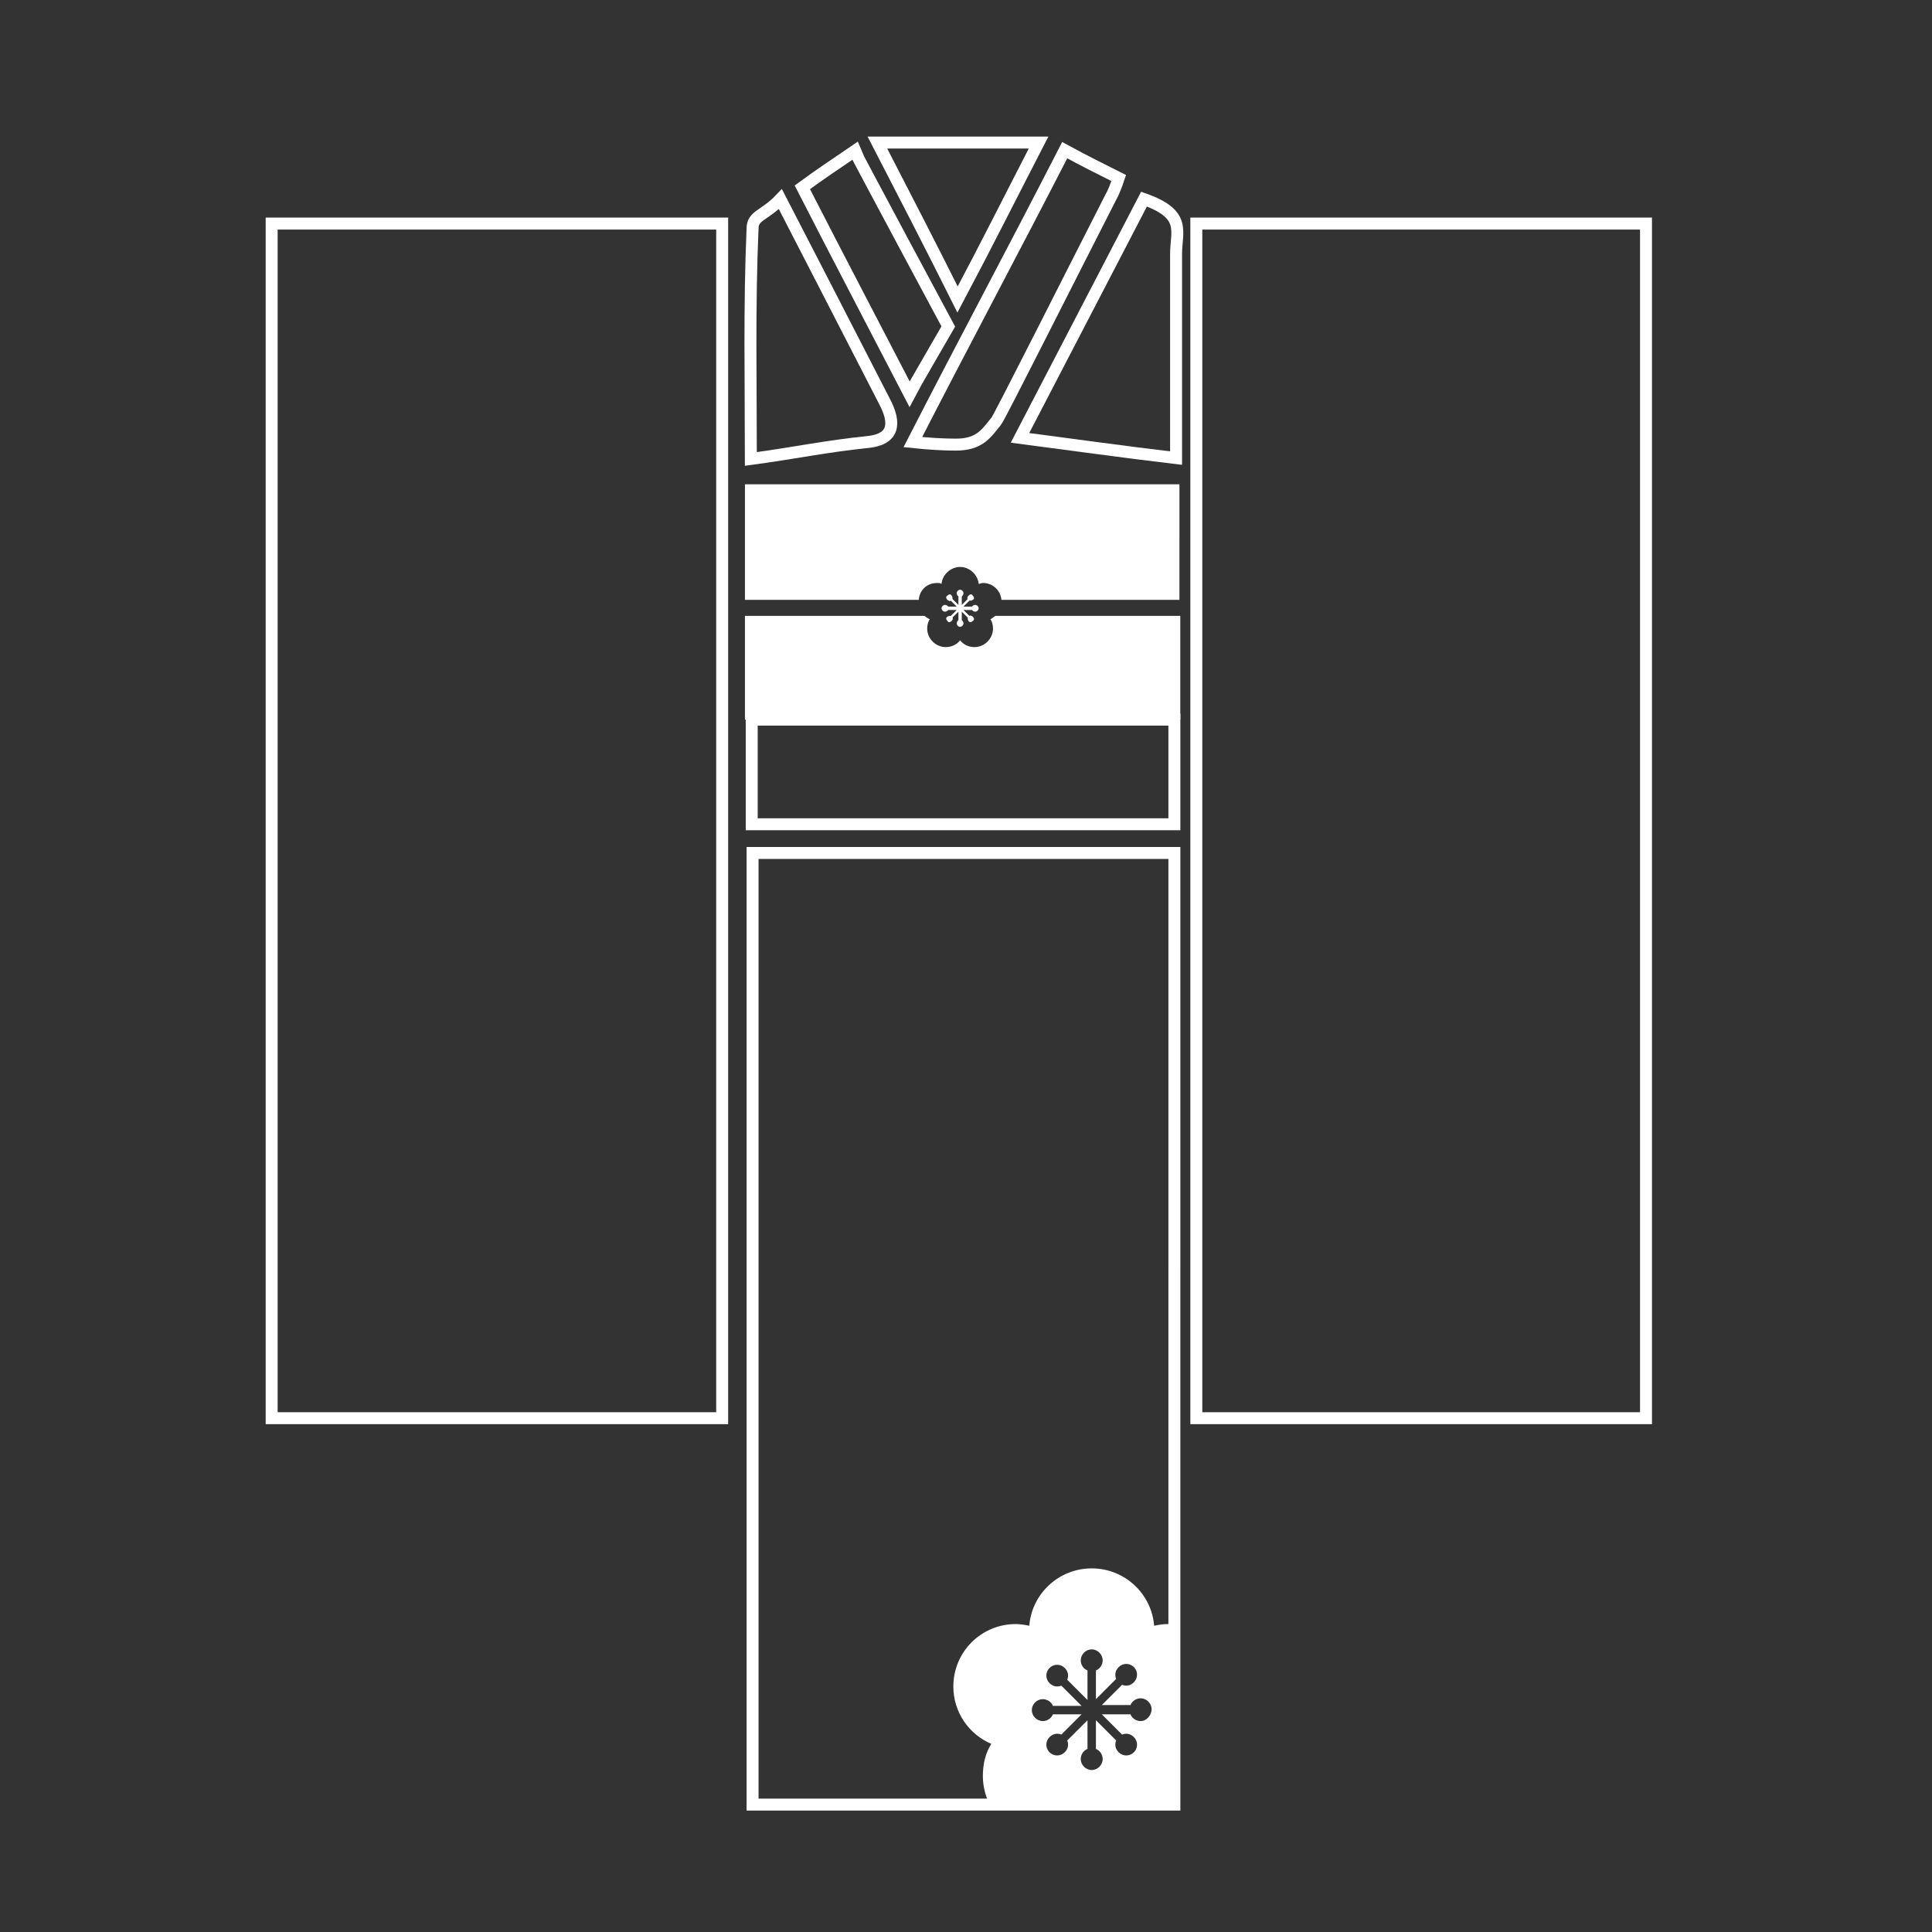
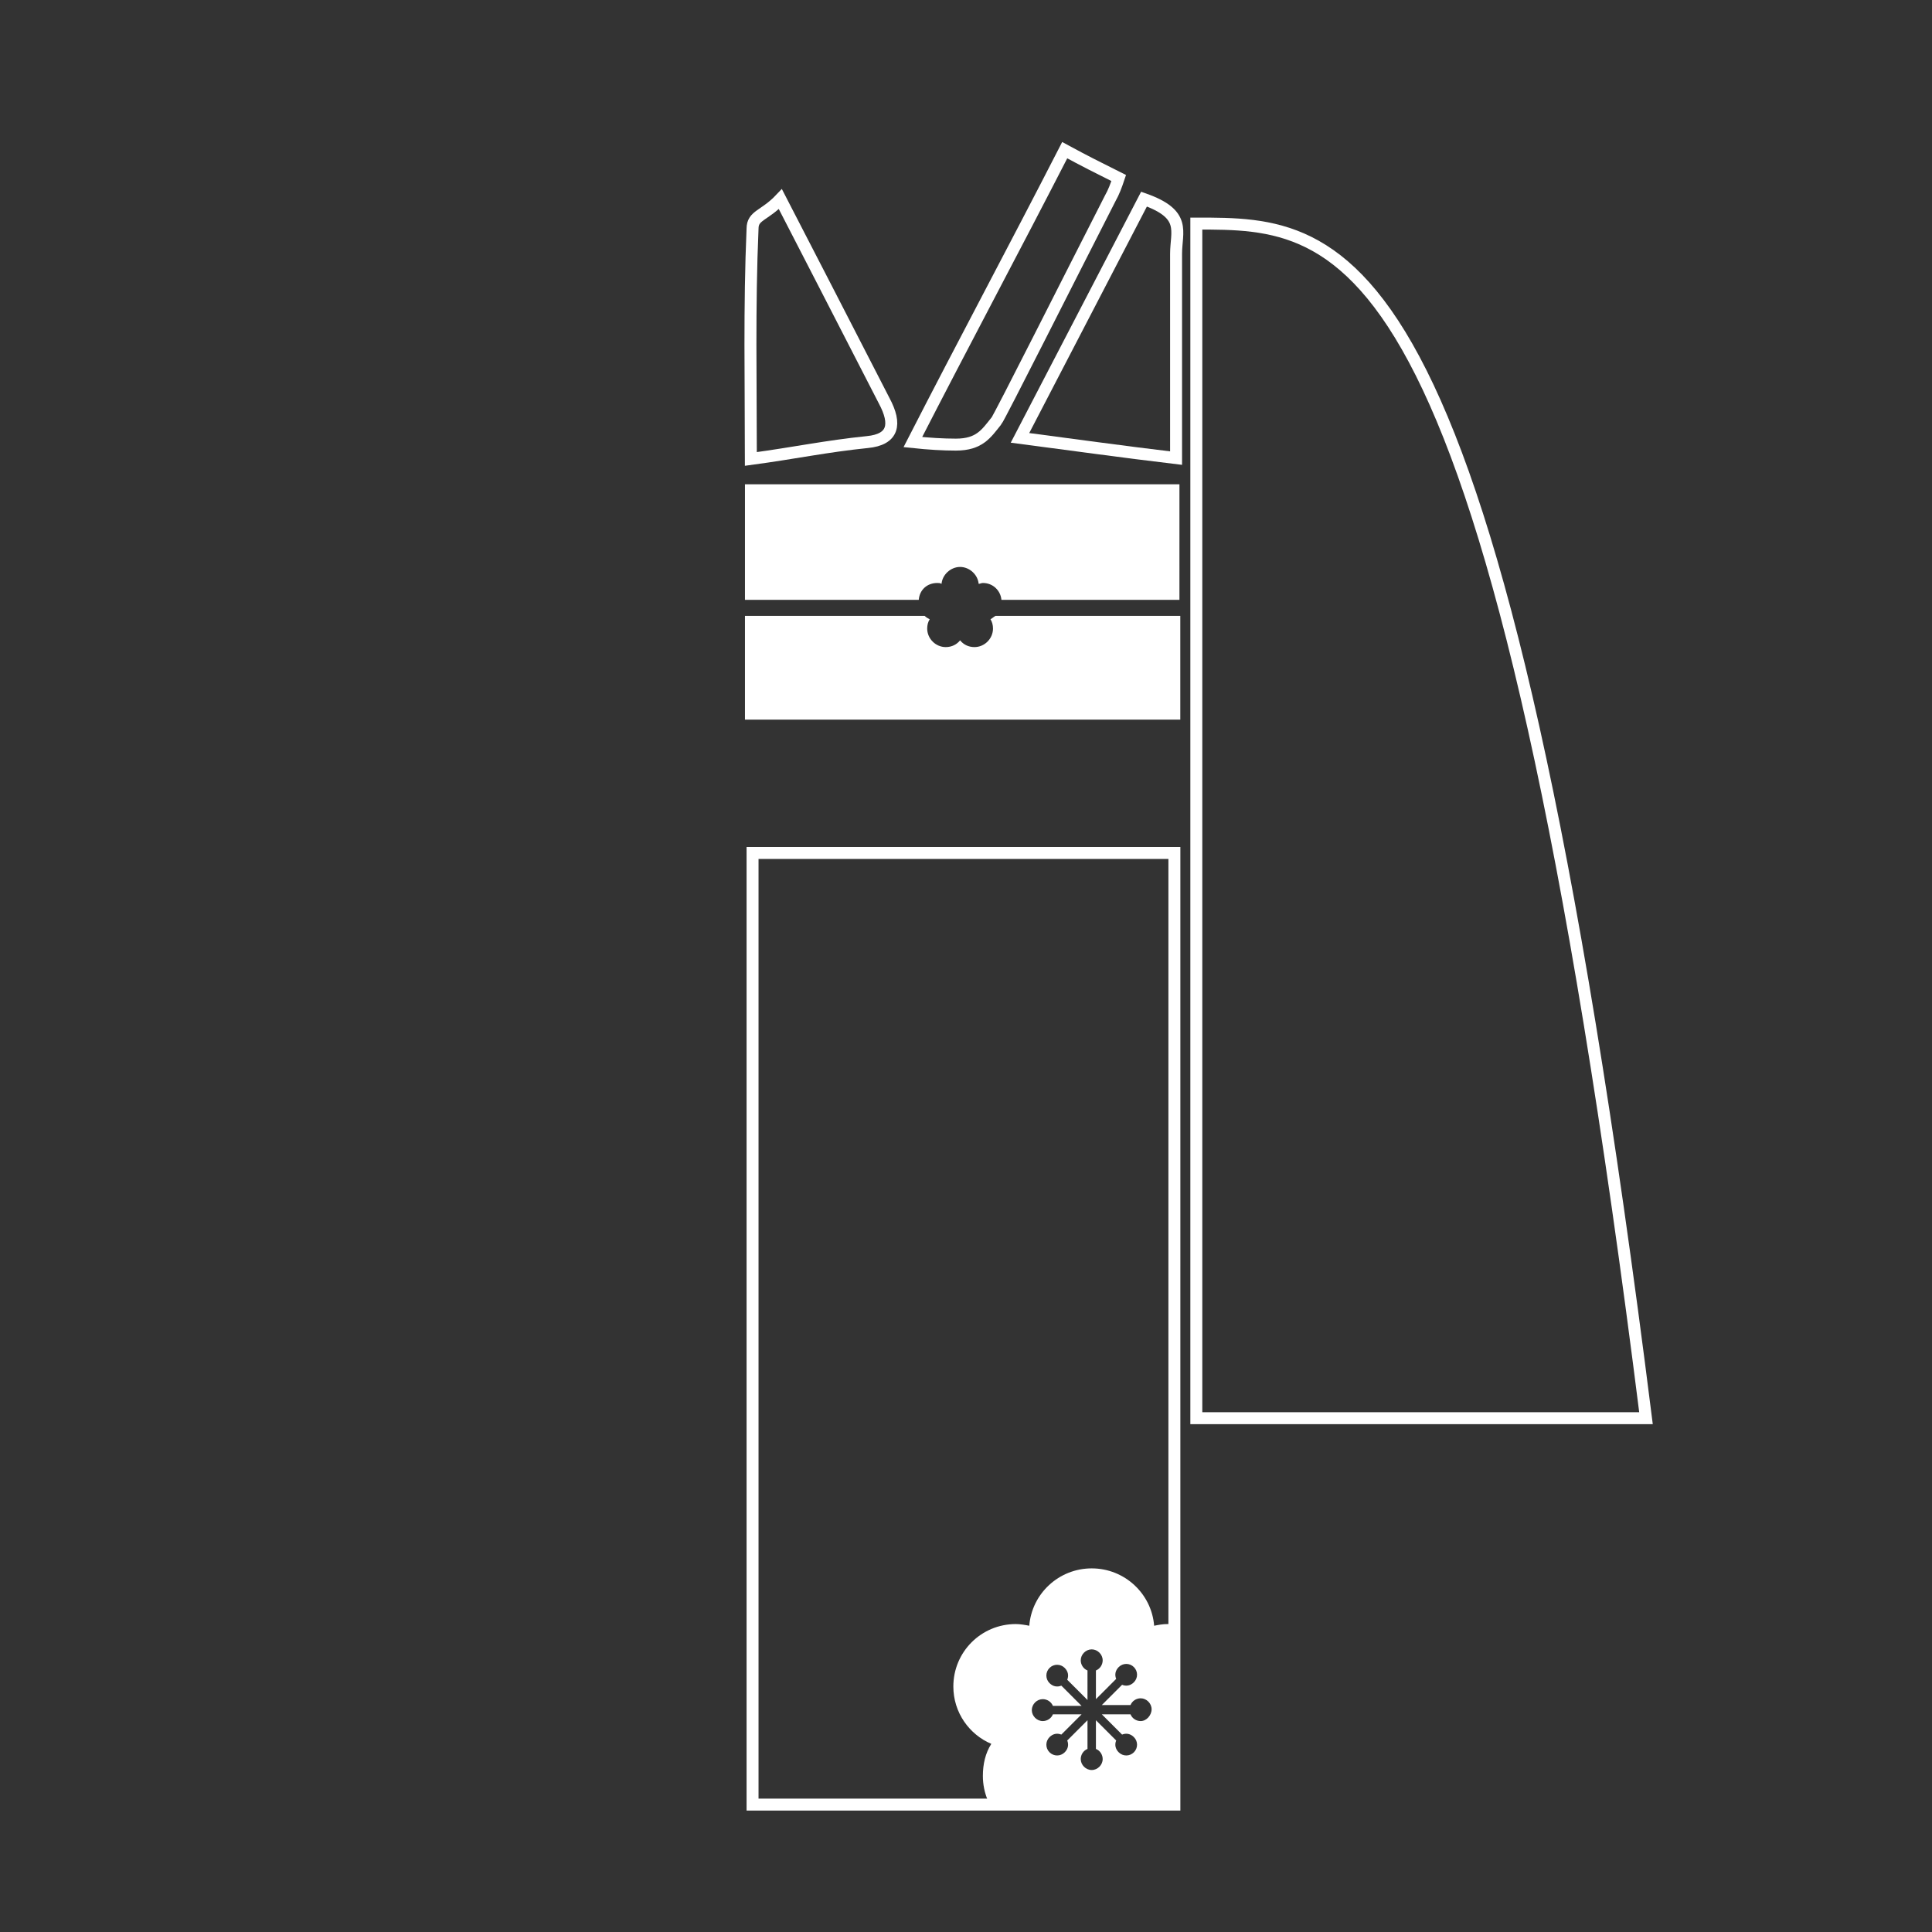
<svg xmlns="http://www.w3.org/2000/svg" xmlns:xlink="http://www.w3.org/1999/xlink" version="1.1" id="レイヤー_1" x="0px" y="0px" viewBox="0 0 229 229" style="enable-background:new 0 0 229 229;" xml:space="preserve">
  <rect x="0" y="0" width="229" height="229" fill="#333333" stroke="none" />
  <style type="text/css">
	.st0{fill:none;stroke:#FFFFFF;stroke-width:0.85;stroke-miterlimit:10;}
	.st1{fill:none;stroke:#FFFFFF;stroke-width:1.417;stroke-miterlimit:10;}
	.st2{clip-path:url(#SVGID_00000034785979502980153520000009653963446225409165_);fill:#FFFFFF;}
	.st3{fill:#FFFFFF;}
</style>
  <g>
    <line class="st0" x1="89.4" y1="57.9" x2="139.4" y2="57.9" />
    <g>
      <path class="st1" d="M113.3,52.7c2.8,0,3.6-1.3,4.8-2.8c0.3-0.3,8.9-17.4,13.5-26.4c0.4-0.7,0.7-1.5,1-2.4c-2.6-1.3-4-2-6.4-3.3    c-6,11.7-11.9,22.7-18,34.6C110.1,52.6,111.8,52.7,113.3,52.7z" />
-       <path class="st1" d="M32.2,168.1c17.9,0,35.6,0,53.4,0c0-47.3,0-94.4,0-141.6c-17.9,0-35.6,0-53.4,0    C32.2,73.8,32.2,120.9,32.2,168.1z" />
-       <path class="st1" d="M141.8,26.5c0,47.3,0,94.4,0,141.6c17.9,0,35.6,0,53.3,0c0-47.3,0-94.4,0-141.6    C177.3,26.5,159.6,26.5,141.8,26.5z" />
+       <path class="st1" d="M141.8,26.5c0,47.3,0,94.4,0,141.6c17.9,0,35.6,0,53.3,0C177.3,26.5,159.6,26.5,141.8,26.5z" />
      <path class="st1" d="M89.2,213.9H116h23.2v-20V150c0-16.3,0-32.6,0-48.9c-17.1,0-33,0-50,0C89.2,117.5,89.2,213.9,89.2,213.9z" />
-       <path class="st1" d="M139.2,85.3c-17.2,0-33,0-50.1,0c0,4.6,0,8,0,12.4c17.2,0,33.1,0,50.1,0C139.2,93,139.2,89.7,139.2,85.3z" />
      <path class="st1" d="M104.8,47.5c-3.5-6.8-11.2-21.8-12.3-23.9c-1.9,2-3.3,1.9-3.3,3.5c-0.4,9.2-0.2,18.4-0.2,27.3    c5.2-0.7,8.9-1.5,13.8-2C105.9,52.1,106.3,50.3,104.8,47.5z" />
      <path class="st1" d="M139.4,30.1c0-2.7,1.3-4.7-3.8-6.5c-5,9.6-9.8,18.9-14.7,28.3c6.9,0.9,11.8,1.6,18.5,2.4    C139.4,46.7,139.4,38.4,139.4,30.1z" />
-       <path class="st1" d="M112.4,38.7c0,0-11-20.5-11.1-20.8c-2.5,1.7-4,2.7-6.2,4.3c4.2,8.2,8.4,16.2,12.7,24.5    C108,46.3,112.4,38.7,112.4,38.7z" />
-       <path class="st1" d="M123.1,16.9c-6.5,0-12.6,0-19.1,0c3.2,6.2,6.3,12.2,9.5,18.6C116.9,29.1,119.9,23.1,123.1,16.9z" />
    </g>
    <g>
      <defs>
        <rect id="SVGID_1_" x="111.7" y="164.9" width="27.7" height="49" />
      </defs>
      <clipPath id="SVGID_00000099626418319828326420000011595023348523718319_">
        <use xlink:href="#SVGID_1_" style="overflow:visible;" />
      </clipPath>
      <path style="clip-path:url(#SVGID_00000099626418319828326420000011595023348523718319_);fill:#FFFFFF;" d="M145.8,199.9    c0-4.1-3.3-7.4-7.4-7.4c-0.6,0-1.1,0.1-1.6,0.2c-0.3-3.8-3.5-6.8-7.4-6.8c-3.9,0-7.1,3-7.4,6.8c-0.5-0.1-1.1-0.2-1.6-0.2    c-4.1,0-7.4,3.3-7.4,7.4c0,3.1,1.9,5.7,4.5,6.8c-0.7,1.1-1,2.4-1,3.8c0,4.1,3.3,7.4,7.4,7.4c2.2,0,4.2-1,5.6-2.5    c1.4,1.6,3.4,2.5,5.6,2.5c4.1,0,7.4-3.3,7.4-7.4c0-1.4-0.4-2.7-1-3.8C144,205.6,145.8,203,145.8,199.9z M135.2,204    c-0.5,0-1-0.3-1.2-0.8h-3.4l2.4,2.4c0.5-0.2,1-0.1,1.4,0.3c0.5,0.5,0.5,1.3,0,1.8c-0.5,0.5-1.3,0.5-1.8,0    c-0.4-0.4-0.5-0.9-0.3-1.4l-2.4-2.4v3.4c0.5,0.2,0.8,0.7,0.8,1.2c0,0.7-0.6,1.3-1.3,1.3c-0.7,0-1.3-0.6-1.3-1.3    c0-0.5,0.3-1,0.8-1.2v-3.4l-2.4,2.4c0.2,0.5,0.1,1-0.3,1.4c-0.5,0.5-1.3,0.5-1.8,0c-0.5-0.5-0.5-1.3,0-1.8    c0.4-0.4,0.9-0.5,1.4-0.3l2.4-2.4h-3.4c-0.2,0.5-0.7,0.8-1.2,0.8c-0.7,0-1.3-0.6-1.3-1.3c0-0.7,0.6-1.3,1.3-1.3    c0.5,0,1,0.3,1.2,0.8h3.4l-2.4-2.4c-0.5,0.2-1,0.1-1.4-0.3c-0.5-0.5-0.5-1.3,0-1.8c0.5-0.5,1.3-0.5,1.8,0c0.4,0.4,0.5,0.9,0.3,1.4    l2.4,2.4V198c-0.5-0.2-0.8-0.7-0.8-1.2c0-0.7,0.6-1.3,1.3-1.3c0.7,0,1.3,0.6,1.3,1.3c0,0.5-0.3,1-0.8,1.2v3.4l2.4-2.4    c-0.2-0.5-0.1-1,0.3-1.4c0.5-0.5,1.3-0.5,1.8,0c0.5,0.5,0.5,1.3,0,1.8c-0.4,0.4-0.9,0.5-1.4,0.3l-2.4,2.4h3.4    c0.2-0.5,0.7-0.8,1.2-0.8c0.7,0,1.3,0.6,1.3,1.3S135.9,204,135.2,204z" />
    </g>
-     <path class="st3" d="M115.6,72.5c-0.2,0-0.3-0.1-0.4-0.2h-1l0.7,0.7c0.1-0.1,0.3,0,0.4,0.1c0.2,0.2,0.2,0.4,0,0.5   c-0.2,0.2-0.4,0.2-0.5,0c-0.1-0.1-0.1-0.3-0.1-0.4l-0.7-0.7v1c0.1,0.1,0.2,0.2,0.2,0.4c0,0.2-0.2,0.4-0.4,0.4   c-0.2,0-0.4-0.2-0.4-0.4c0-0.2,0.1-0.3,0.2-0.4v-1l-0.7,0.7c0.1,0.1,0,0.3-0.1,0.4c-0.2,0.2-0.4,0.2-0.5,0c-0.2-0.2-0.2-0.4,0-0.5   c0.1-0.1,0.3-0.1,0.4-0.1l0.7-0.7h-1c-0.1,0.1-0.2,0.2-0.4,0.2c-0.2,0-0.4-0.2-0.4-0.4c0-0.2,0.2-0.4,0.4-0.4   c0.2,0,0.3,0.1,0.4,0.2h1l-0.7-0.7c-0.1,0.1-0.3,0-0.4-0.1c-0.2-0.2-0.2-0.4,0-0.5c0.2-0.2,0.4-0.2,0.5,0c0.1,0.1,0.1,0.3,0.1,0.4   l0.7,0.7v-1c-0.1-0.1-0.2-0.2-0.2-0.4c0-0.2,0.2-0.4,0.4-0.4c0.2,0,0.4,0.2,0.4,0.4c0,0.2-0.1,0.3-0.2,0.4v1l0.7-0.7   c-0.1-0.1,0-0.3,0.1-0.4c0.2-0.2,0.4-0.2,0.5,0c0.2,0.2,0.2,0.4,0,0.5c-0.1,0.1-0.3,0.1-0.4,0.1l-0.7,0.7h1   c0.1-0.1,0.2-0.2,0.4-0.2c0.2,0,0.4,0.2,0.4,0.4S115.8,72.5,115.6,72.5z" />
    <path class="st3" d="M117.4,73.4c0.2,0.3,0.3,0.7,0.3,1.1c0,1.2-1,2.2-2.2,2.2c-0.7,0-1.3-0.3-1.7-0.8c-0.4,0.5-1,0.8-1.7,0.8   c-1.2,0-2.2-1-2.2-2.2c0-0.4,0.1-0.8,0.3-1.1c-0.2-0.1-0.4-0.2-0.6-0.4H88.3v12.3h51.6V73H118C117.8,73.1,117.6,73.3,117.4,73.4z" />
    <path class="st3" d="M111.1,69.1c0.2,0,0.3,0,0.5,0.1c0.1-1.1,1.1-2,2.2-2s2.1,0.9,2.2,2c0.2,0,0.3-0.1,0.5-0.1   c1.2,0,2.1,0.9,2.2,2h21.1V57.4H88.3v13.7h20.6C109,69.9,109.9,69.1,111.1,69.1z" />
  </g>
</svg>